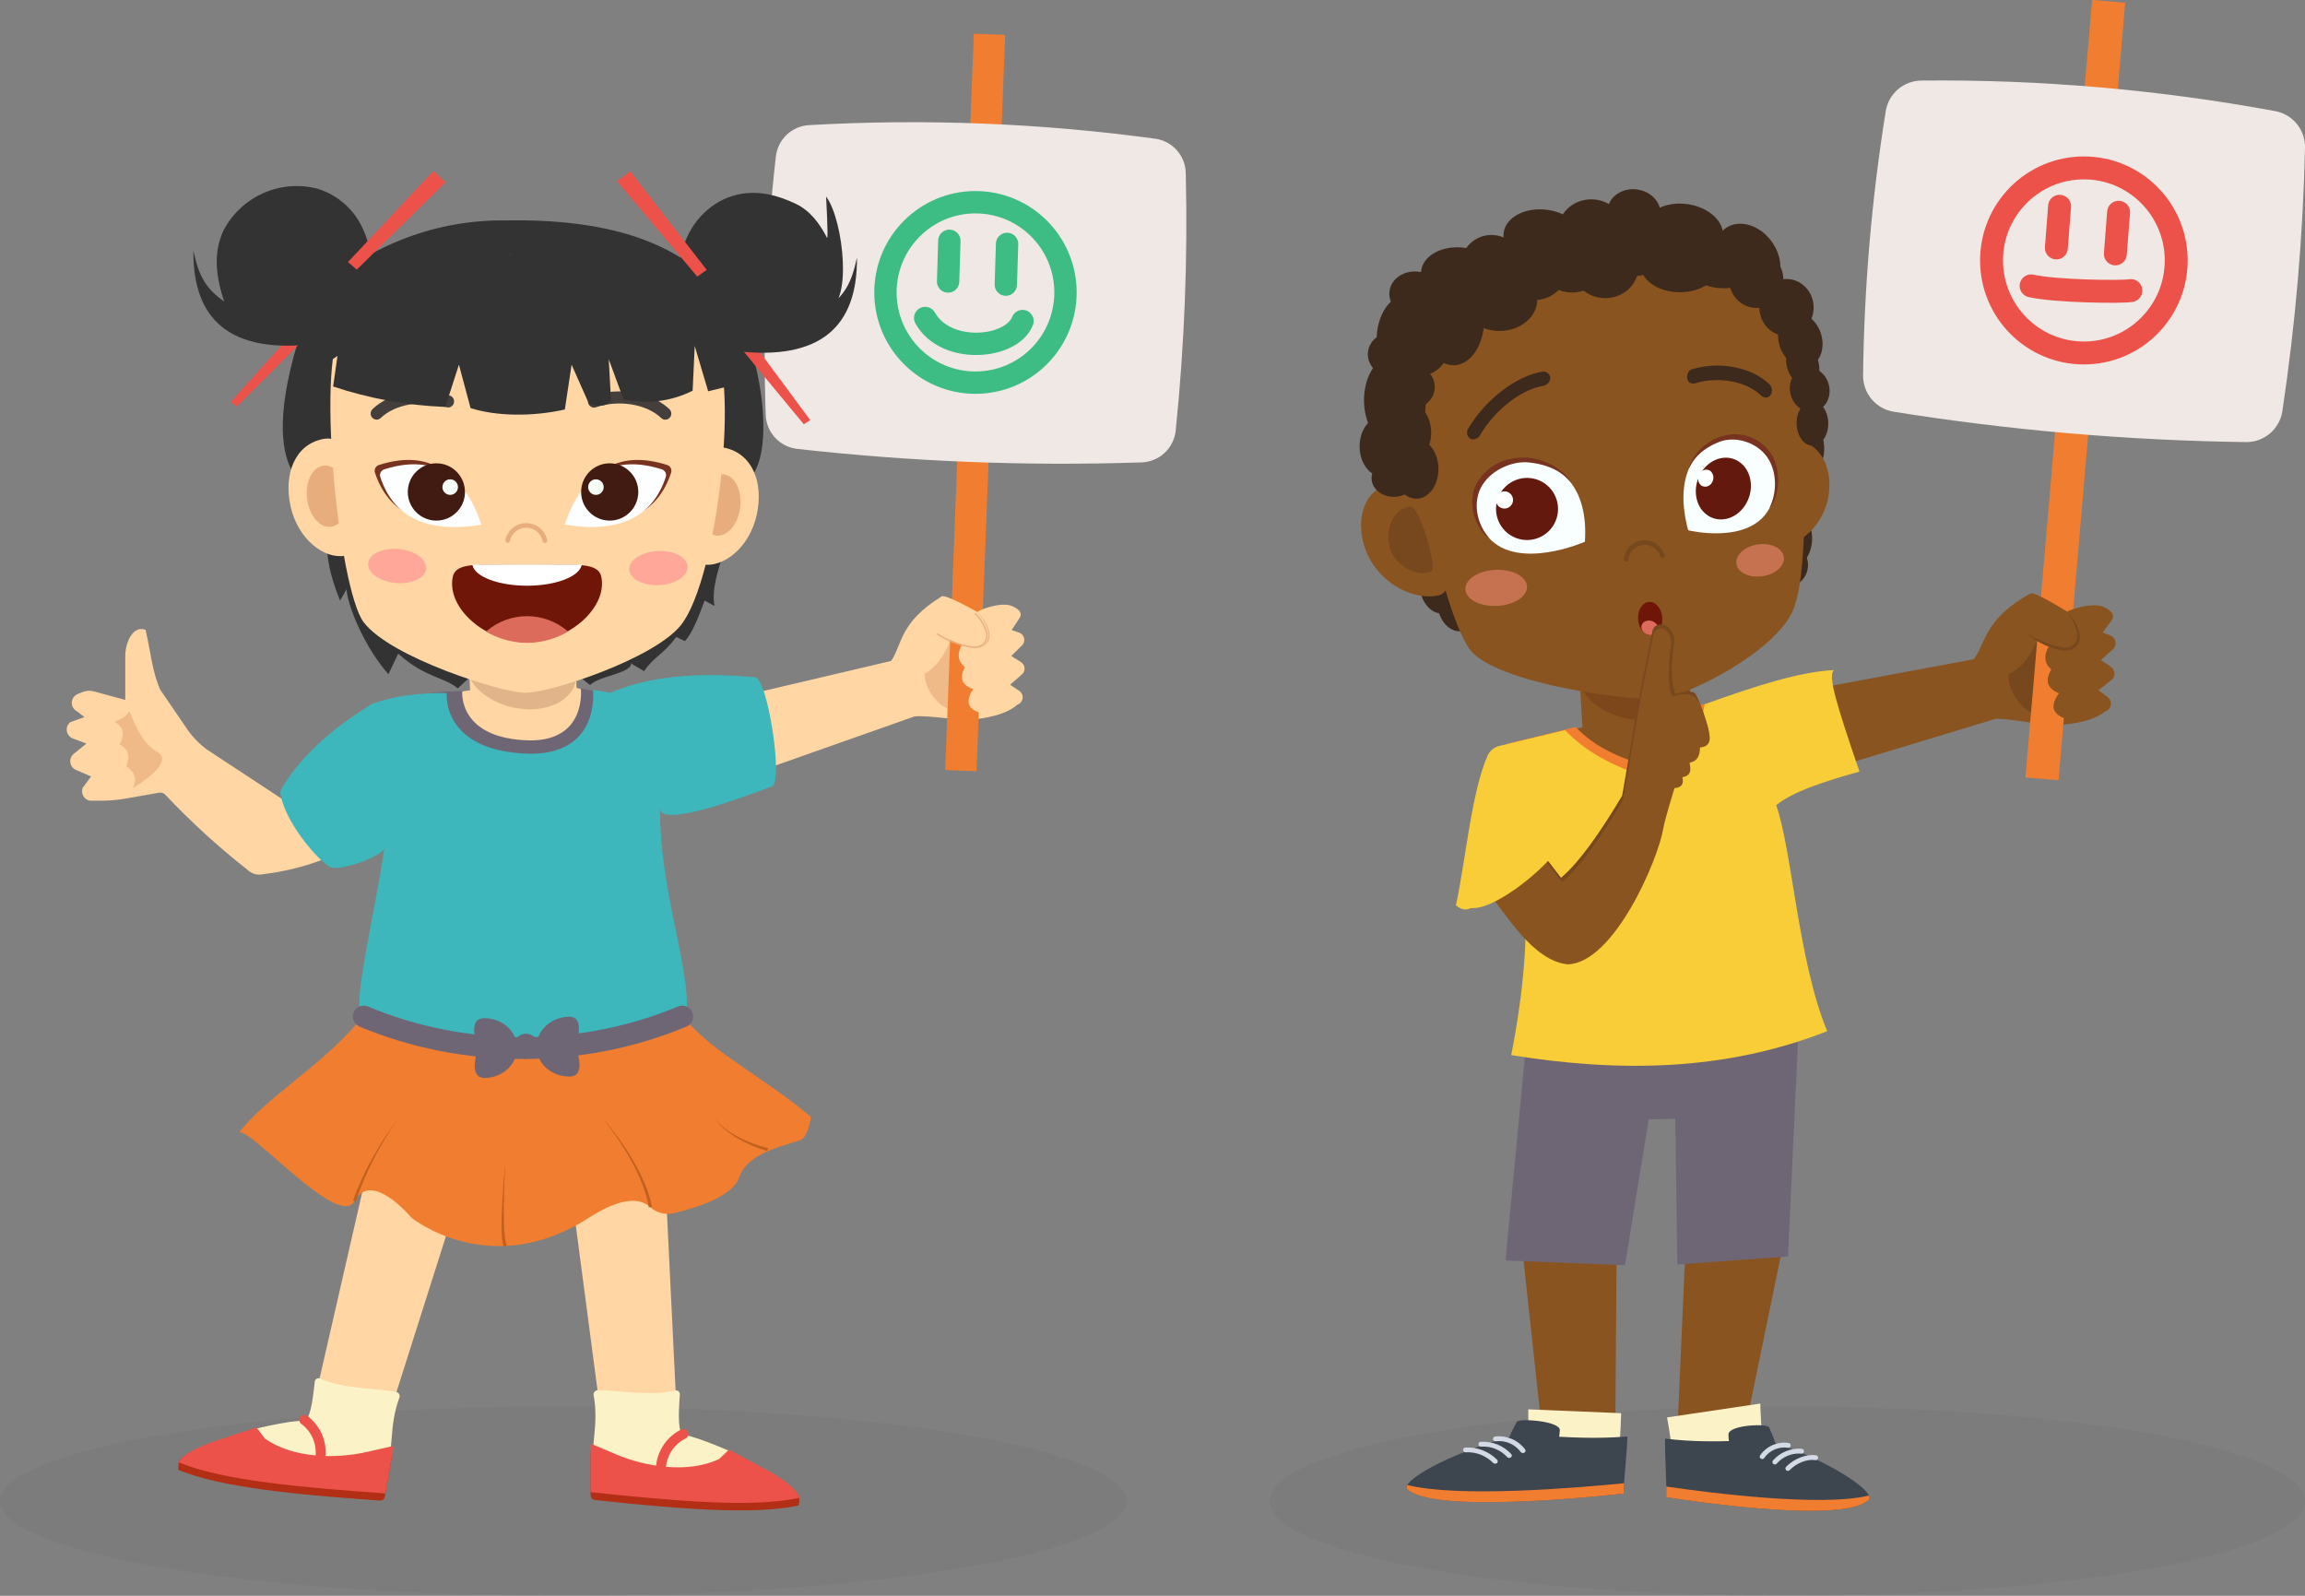
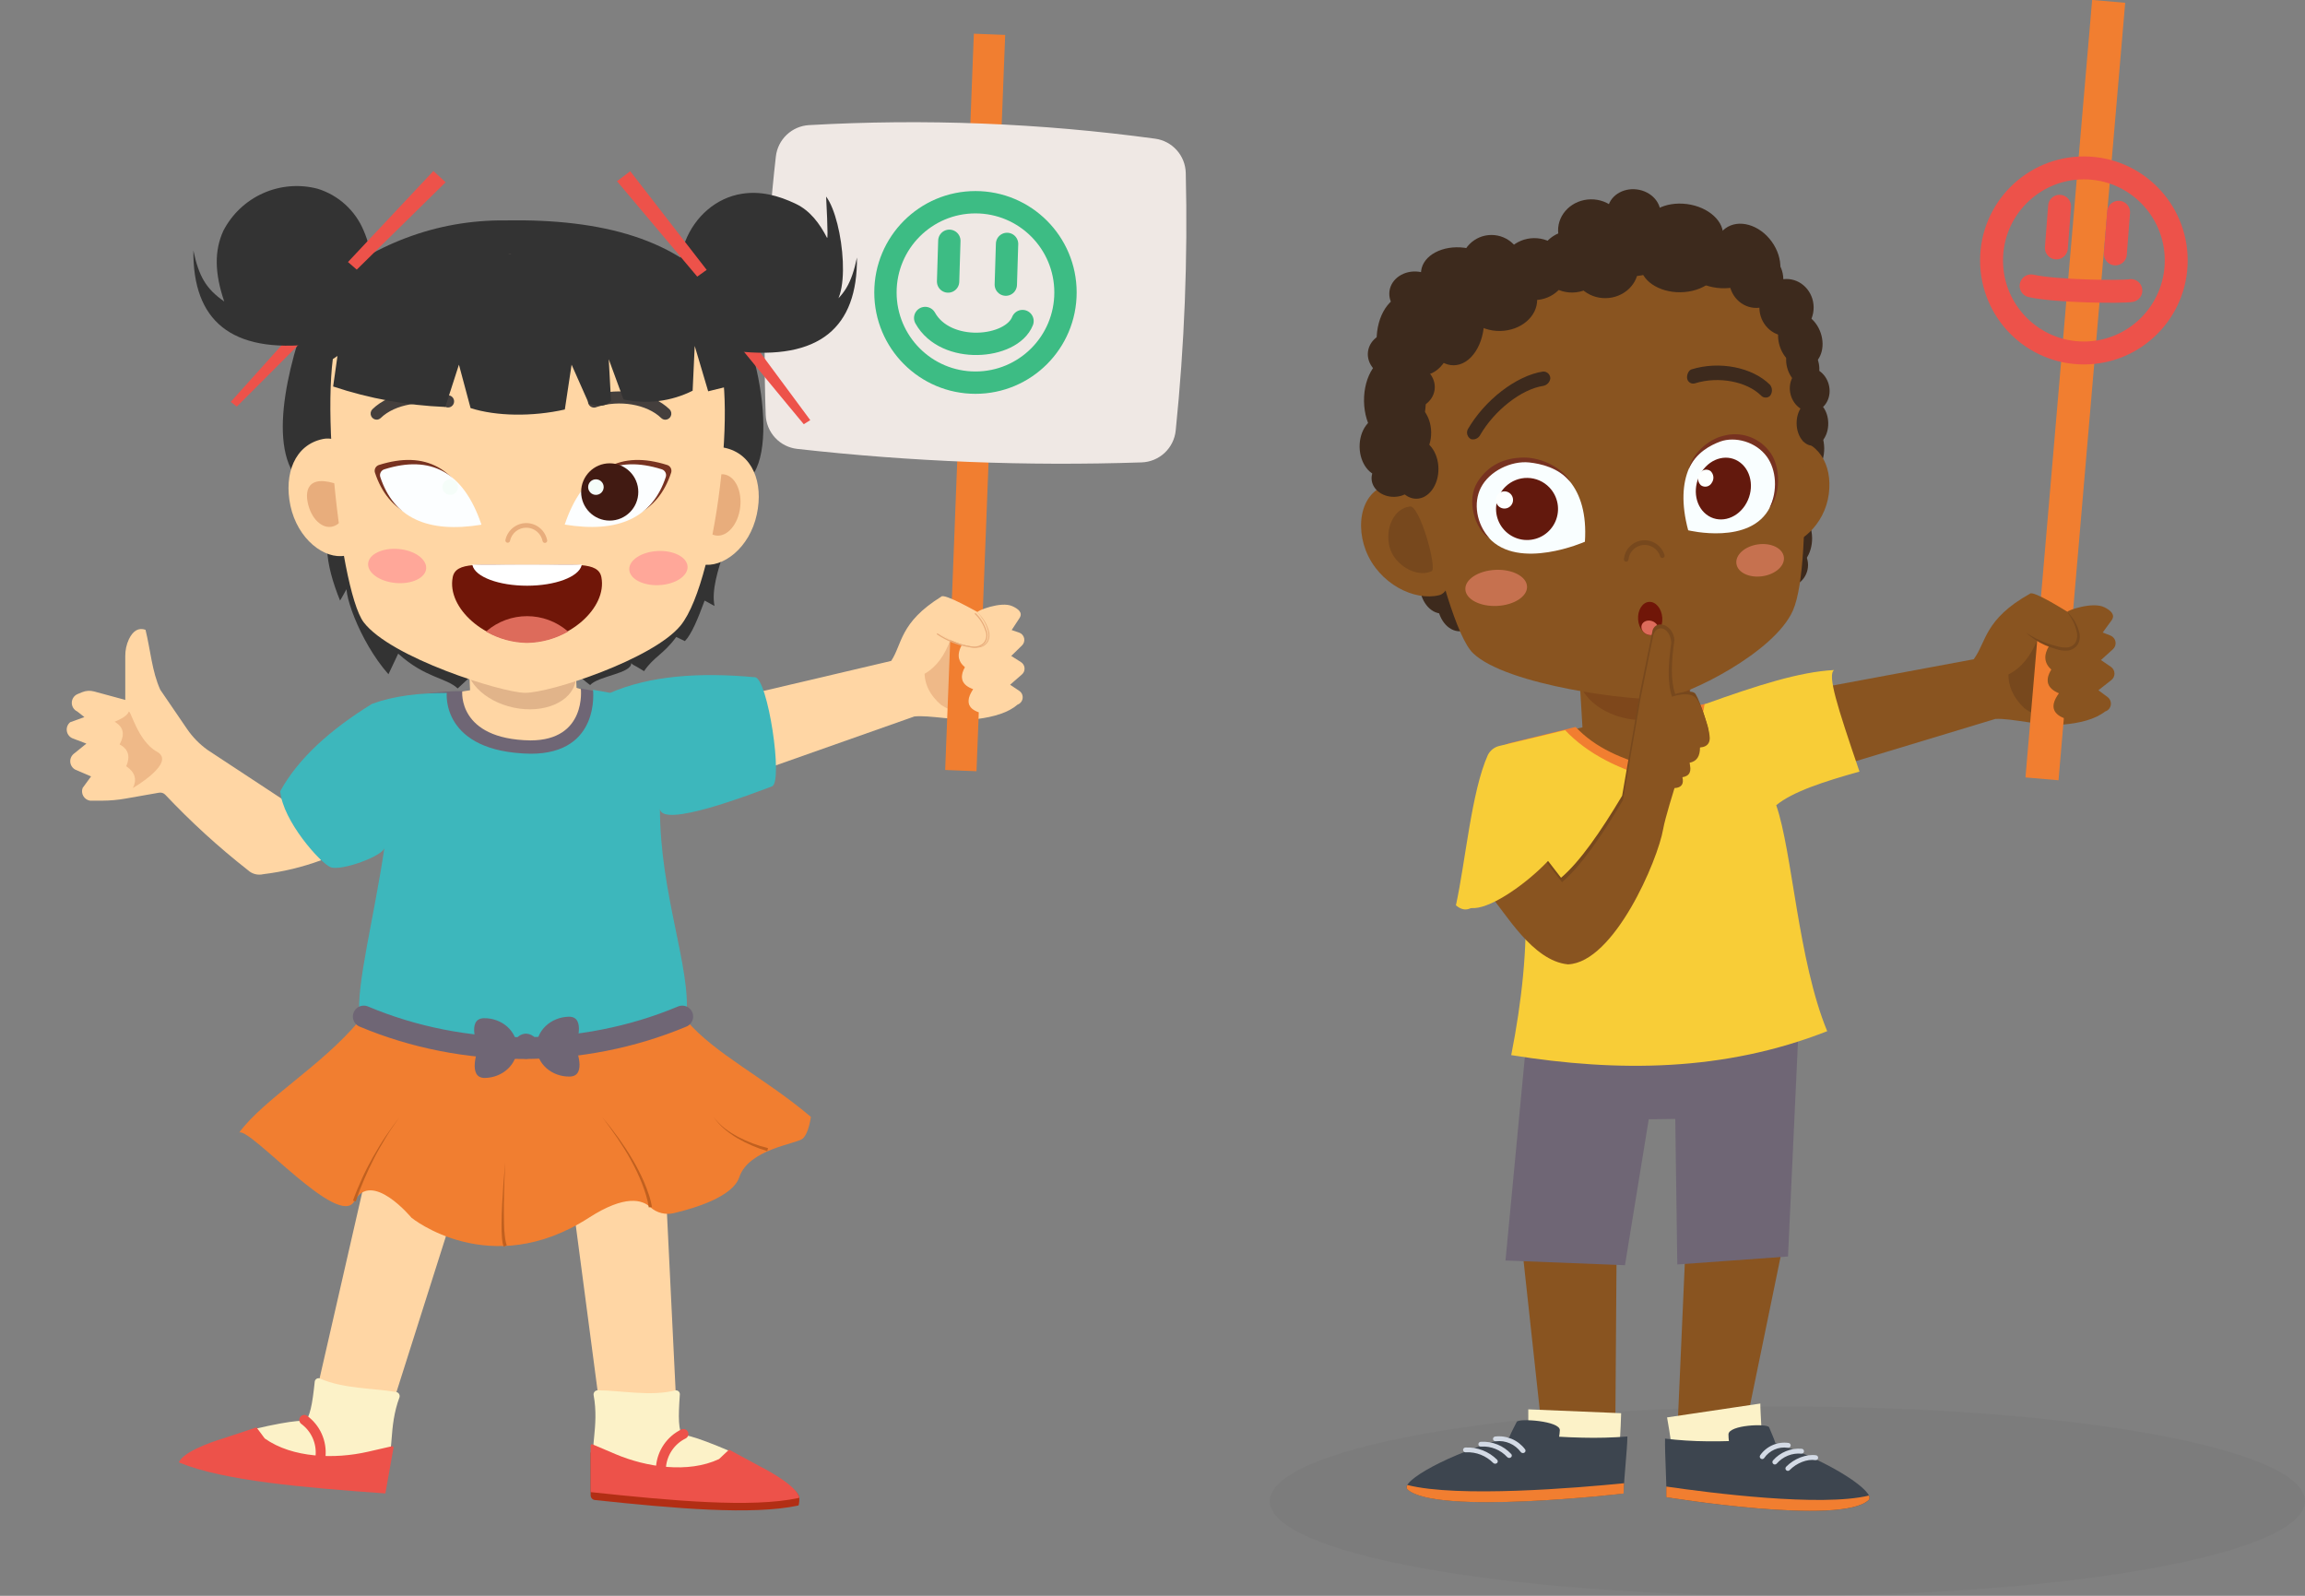
<svg xmlns="http://www.w3.org/2000/svg" width="585" height="405" viewBox="0 0 585 405" fill="none">
  <rect x="0" y="0" width="585" height="405" fill="#808080" stroke="none" />
  <g clip-path="url(#clip0)">
-     <path opacity="0.03" d="M142.926 404.992C221.862 404.992 285.853 394.242 285.853 380.981C285.853 367.72 221.862 356.97 142.926 356.97C63.99 356.97 0 367.72 0 380.981C0 394.242 63.99 404.992 142.926 404.992Z" fill="black" />
    <path opacity="0.03" d="M453.628 404.992C526.179 404.992 584.992 394.242 584.992 380.981C584.992 367.72 526.179 356.97 453.628 356.97C381.078 356.97 322.265 367.72 322.265 380.981C322.265 394.242 381.078 404.992 453.628 404.992Z" fill="black" />
    <path d="M144.906 301.708L151.867 354.513H171.543L168.867 299.662L144.906 301.708Z" fill="#FFD6A4" />
    <path d="M151.419 368.479C149.276 369.037 152.192 362.108 150.645 353.986C150.633 353.831 150.655 353.676 150.709 353.531C150.764 353.386 150.849 353.255 150.96 353.147C151.071 353.039 151.204 352.957 151.35 352.906C151.496 352.855 151.652 352.838 151.805 352.854C157.358 352.854 165.185 354.482 171.458 352.854C171.593 352.842 171.73 352.859 171.86 352.902C171.989 352.945 172.108 353.013 172.21 353.104C172.312 353.195 172.395 353.305 172.453 353.429C172.511 353.552 172.543 353.686 172.548 353.823C172.115 359.938 172.138 362.713 173.376 365.1C171.388 363.1 176.663 364.619 185.023 368.2L182.703 373.99H160.158L151.419 368.479Z" fill="#FCF2C8" />
    <path d="M149.902 368.758V379.531C149.913 379.829 150.032 380.113 150.237 380.329C150.442 380.545 150.72 380.677 151.016 380.702C171.434 382.872 190.963 384.577 202.587 382.097C202.85 382.097 202.982 379.896 202.773 379.733C201.489 376.423 192.935 374.083 192.935 374.083L185.031 369.804L182.486 372.192C174.659 375.873 164.025 374.261 156.19 370.928L150.39 368.464C150.339 368.437 150.282 368.424 150.225 368.425C150.168 368.427 150.112 368.444 150.063 368.473C150.014 368.503 149.974 368.545 149.945 368.595C149.917 368.644 149.902 368.701 149.902 368.758Z" fill="#B22E14" />
    <path d="M149.902 366.859V378.687C170.715 380.911 190.754 382.725 202.587 380.198C202.642 380.202 202.697 380.188 202.744 380.158C202.791 380.128 202.827 380.084 202.848 380.033C202.869 379.981 202.872 379.925 202.859 379.871C202.845 379.817 202.815 379.769 202.773 379.733C201.489 376.423 192.935 372.184 192.935 372.184L185.031 367.913L182.486 370.301C174.659 373.982 164.025 372.37 156.19 369.037L150.39 366.572C150.34 366.546 150.284 366.533 150.227 366.534C150.17 366.536 150.115 366.551 150.066 366.58C150.018 366.609 149.977 366.649 149.948 366.698C149.92 366.747 149.904 366.803 149.902 366.859Z" fill="#ED524A" />
    <path d="M167.761 372.238C167.917 370.482 168.522 368.795 169.517 367.341C170.513 365.887 171.866 364.715 173.445 363.938" stroke="#ED524A" stroke-width="2.53" stroke-linecap="round" stroke-linejoin="round" />
    <path d="M116.228 304.142L100.11 354.9L80.744 351.428L93.003 297.902L116.228 304.142Z" fill="#FFD6A4" />
    <path d="M98.099 368.719C100.118 369.65 98.478 362.325 101.401 354.59C101.44 354.44 101.446 354.284 101.418 354.132C101.39 353.979 101.328 353.835 101.238 353.709C101.148 353.584 101.031 353.479 100.897 353.404C100.762 353.328 100.612 353.283 100.458 353.273C94.99 352.296 87.001 352.497 81.123 349.816C80.99 349.779 80.852 349.77 80.716 349.79C80.58 349.81 80.45 349.858 80.334 349.931C80.217 350.003 80.117 350.1 80.04 350.213C79.963 350.327 79.91 350.456 79.885 350.591C79.243 356.691 78.725 359.419 77.093 361.55C79.413 359.93 73.938 360.496 65.082 362.542L66.335 368.65L88.555 372.626L98.099 368.719Z" fill="#FCF2C8" />
-     <path d="M99.546 369.262L97.659 379.88C97.595 380.172 97.427 380.431 97.186 380.607C96.945 380.783 96.648 380.863 96.352 380.834C75.879 379.377 56.351 377.61 45.345 373.083C45.082 373.083 45.345 370.843 45.577 370.758C47.418 367.728 56.258 366.937 56.258 366.937L64.765 364.116L66.854 366.921C73.915 371.921 84.642 372.207 92.972 370.308L99.159 368.906C99.209 368.897 99.26 368.9 99.309 368.915C99.357 368.929 99.402 368.955 99.439 368.989C99.477 369.023 99.506 369.066 99.524 369.113C99.543 369.161 99.55 369.211 99.546 369.262V369.262Z" fill="#B22E14" />
    <path d="M99.879 367.394L97.806 379.02C76.924 377.547 56.885 375.796 45.678 371.269C45.621 371.265 45.568 371.242 45.525 371.204C45.482 371.166 45.453 371.115 45.442 371.059C45.43 371.003 45.438 370.945 45.462 370.894C45.486 370.842 45.527 370.8 45.577 370.773C47.418 367.743 56.591 365.077 56.591 365.077L65.098 362.263L67.186 365.069C74.248 370.068 84.975 370.355 93.312 368.456L99.453 367.053C99.504 367.038 99.559 367.036 99.611 367.046C99.663 367.056 99.713 367.079 99.754 367.113C99.796 367.146 99.829 367.189 99.851 367.238C99.873 367.287 99.882 367.341 99.879 367.394V367.394Z" fill="#ED524A" />
    <path d="M81.356 369.549C81.513 367.791 81.216 366.023 80.493 364.414C79.769 362.805 78.644 361.41 77.226 360.364" stroke="#ED524A" stroke-width="2.53" stroke-linecap="round" stroke-linejoin="round" />
    <path d="M91.263 258.971C81.525 270.635 66.985 278.898 60.721 287.415C63.698 286.276 86.027 312.062 89.948 304.831C94.302 296.794 104.434 309.055 104.434 309.055C104.434 309.055 124.326 325.238 149.454 309.055C158.665 303.118 163.051 304.498 165.038 306.366C165.852 307.098 166.833 307.617 167.895 307.878C168.956 308.139 170.066 308.133 171.125 307.861C176.817 306.513 186.013 303.614 187.63 298.762C189.996 291.639 202.108 290.322 203.693 288.997C205.279 287.671 205.797 283.455 205.797 283.455C194.149 273.573 181.442 267.496 174.203 258.971H91.263Z" fill="#F17E30" />
    <path d="M89.584 304.699C90.272 302.754 91.069 300.894 91.904 299.041C92.74 297.189 93.683 295.383 94.681 293.616C95.678 291.849 96.723 290.105 97.859 288.415C98.996 286.726 100.18 285.09 101.433 283.494C100.242 285.129 99.074 286.788 98.022 288.524C96.97 290.26 95.949 292.004 95.021 293.802C94.093 295.6 93.227 297.429 92.43 299.289C91.633 301.15 90.883 303.033 90.296 304.94L89.584 304.699Z" fill="#C1601F" />
    <path d="M164.652 306.412C164.506 305.361 164.274 304.324 163.956 303.312C163.654 302.281 163.283 301.258 162.896 300.251C162.084 298.233 161.147 296.268 160.089 294.368C159.052 292.446 157.869 290.617 156.662 288.803C156.051 287.904 155.409 287.02 154.775 286.129L152.826 283.509L154.891 286.044C155.549 286.92 156.221 287.78 156.863 288.663C158.124 290.446 159.369 292.252 160.46 294.151C161.586 296.035 162.591 297.99 163.468 300.003C163.894 301.018 164.304 302.041 164.644 303.103C165.008 304.16 165.282 305.247 165.464 306.35L164.652 306.412Z" fill="#C1601F" />
    <path d="M194.722 292.136C193.404 291.753 192.112 291.284 190.855 290.733C189.591 290.195 188.362 289.579 187.174 288.888C185.993 288.19 184.87 287.397 183.817 286.517C182.782 285.621 181.865 284.598 181.087 283.471C181.914 284.552 182.873 285.526 183.941 286.369C185.02 287.187 186.163 287.915 187.359 288.547C188.561 289.169 189.798 289.72 191.064 290.198C192.328 290.671 193.619 291.067 194.931 291.384L194.722 292.136Z" fill="#C1601F" />
    <path d="M127.845 316.411L127.613 315.69C127.551 315.45 127.536 315.225 127.497 315C127.427 314.548 127.383 314.093 127.365 313.636C127.304 312.737 127.288 311.838 127.288 310.946C127.288 309.156 127.358 307.373 127.45 305.598C127.628 302.033 127.899 298.483 128.224 294.941C128.038 298.499 127.915 302.056 127.876 305.606C127.876 307.381 127.876 309.164 127.938 310.931C127.938 311.814 128.031 312.698 128.116 313.574C128.154 314.006 128.216 314.435 128.301 314.86C128.34 315.062 128.371 315.287 128.425 315.473L128.618 316.023L127.845 316.411Z" fill="#C1601F" />
    <path d="M71.85 202.949L52.67 190.324C50.642 188.868 48.883 187.069 47.472 185.007L40.682 175.063C38.578 170.459 38.215 165.072 36.931 159.833C35.129 159.213 33.752 160.096 32.716 162.228C32.091 163.574 31.776 165.044 31.795 166.529V177.636L23.86 175.481C22.861 175.211 21.8 175.279 20.844 175.675L19.715 176.14C19.281 176.318 18.909 176.619 18.644 177.006C18.378 177.393 18.231 177.848 18.22 178.317C18.208 178.787 18.333 179.249 18.579 179.648C18.826 180.047 19.182 180.366 19.606 180.566L21.416 181.992L17.797 183.302C17.474 183.572 17.227 183.923 17.081 184.318C16.934 184.714 16.894 185.141 16.964 185.557C17.033 185.973 17.21 186.364 17.477 186.69C17.744 187.016 18.091 187.267 18.485 187.417L21.927 188.719L18.725 191.308C18.41 191.562 18.164 191.891 18.009 192.265C17.854 192.64 17.796 193.047 17.839 193.449C17.882 193.852 18.025 194.238 18.256 194.57C18.486 194.903 18.796 195.172 19.158 195.354L23.11 197.051L20.968 199.981C20.844 200.315 20.796 200.673 20.827 201.028C20.858 201.383 20.966 201.727 21.145 202.035C21.324 202.343 21.569 202.608 21.861 202.81C22.154 203.012 22.488 203.147 22.839 203.205H25.971C27.942 203.197 29.909 203.02 31.849 202.678L40.357 201.182C40.648 201.129 40.948 201.15 41.23 201.243C41.511 201.337 41.764 201.5 41.966 201.717C48.472 208.615 55.486 215.014 62.948 220.861C63.462 221.333 64.083 221.671 64.757 221.845C65.431 222.019 66.138 222.025 66.815 221.861C71.834 221.257 76.766 220.068 81.51 218.319L71.85 202.949Z" fill="#FFD6A4" />
    <path opacity="0.7" d="M29.08 183.178C29.575 182.984 32.236 181.891 32.63 180.705C33.025 179.52 34.803 188.022 39.838 190.781C44.873 193.54 33.721 199.997 33.721 199.997C34.78 197.92 34.362 196.052 32.042 194.463C33.133 191.936 32.56 190.099 30.364 188.921C31.555 186.673 31.655 184.651 29.08 183.178Z" fill="#E8AD7C" />
    <path d="M255.11 8.861L247.157 8.55L241.37 157.482L249.322 157.792L255.11 8.861Z" fill="#F17E30" />
    <path d="M191.883 175.799L226.176 167.739C229.045 163.437 228.256 158.043 238.891 151.424C239.61 150.455 248.303 155.493 248.125 155.338C247.8 155.074 254.011 152.524 256.903 153.834C258.412 154.508 259.657 155.469 258.752 156.857L256.756 159.903L258.644 160.546C258.961 160.654 259.245 160.842 259.469 161.091C259.693 161.341 259.85 161.644 259.923 161.971C259.997 162.299 259.986 162.64 259.89 162.962C259.795 163.283 259.619 163.575 259.378 163.809L256.648 166.475L259.1 168.025C259.362 168.186 259.582 168.406 259.743 168.668C259.904 168.93 260.001 169.227 260.026 169.534C260.051 169.841 260.003 170.149 259.887 170.434C259.77 170.718 259.588 170.971 259.355 171.172L256.362 173.784L258.682 175.334C258.984 175.537 259.224 175.819 259.376 176.15C259.527 176.481 259.584 176.848 259.54 177.209C259.496 177.571 259.352 177.913 259.126 178.197C258.899 178.482 258.599 178.698 258.257 178.822C255.937 180.837 252.333 181.922 248.094 182.465C243.075 183.085 235.913 181.419 232.054 181.837L194.025 195.261L191.883 175.799Z" fill="#FFD6A4" />
    <path opacity="0.7" d="M241.165 162.483C239.789 166.219 237.762 169.219 234.646 171.009C234.769 173.761 235.976 176.434 238.861 178.915C241.753 180.821 244.994 181.24 248.412 180.837C245.597 179.853 244.978 177.946 246.966 174.954C244.104 173.916 243.385 172.063 244.878 169.374C243.068 167.886 242.836 165.979 244.104 163.685L241.165 162.483Z" fill="#E8AD7C" />
    <path d="M241.165 162.483L239.881 195.416L247.832 195.733L248.412 180.79C245.596 179.806 244.978 177.899 246.965 174.908C244.104 173.869 243.384 172.017 244.877 169.327C243.067 167.839 242.835 165.932 244.104 163.638L241.165 162.483Z" fill="#F17E30" />
    <path d="M237.816 160.841C240.349 162.574 243.243 163.706 246.277 164.15C246.867 164.301 247.484 164.306 248.076 164.164C248.667 164.022 249.215 163.738 249.673 163.336C250.075 162.893 250.34 162.342 250.436 161.75C250.532 161.159 250.455 160.552 250.214 160.003C249.68 158.346 248.729 156.854 247.453 155.671" stroke="#E8AD7C" stroke-width="0.31" stroke-miterlimit="10" />
    <path d="M238.396 160.755C239.886 161.812 241.519 162.65 243.245 163.243C244.108 163.536 244.989 163.772 245.883 163.949C246.752 164.197 247.663 164.263 248.559 164.142C248.997 164.063 249.41 163.881 249.765 163.612C250.119 163.343 250.406 162.993 250.601 162.592C250.959 161.77 250.995 160.843 250.701 159.996C250.452 159.126 250.101 158.288 249.657 157.5C249.171 156.728 248.623 155.997 248.017 155.314V155.314C248.674 155.957 249.263 156.666 249.773 157.43C250.255 158.22 250.64 159.066 250.918 159.949C251.228 160.851 251.187 161.836 250.802 162.709C250.584 163.132 250.269 163.498 249.883 163.777C249.498 164.056 249.052 164.239 248.582 164.313C247.661 164.43 246.726 164.353 245.836 164.088C244.939 163.888 244.055 163.629 243.191 163.313C241.468 162.688 239.843 161.819 238.365 160.732L238.396 160.755Z" fill="#E8AD7C" />
    <path d="M289.719 117.352C260.543 118.331 231.334 117.186 202.324 113.926C200.18 113.687 198.193 112.684 196.726 111.099C195.259 109.513 194.41 107.452 194.334 105.292C193.575 83.399 194.436 61.48 196.91 39.714C197.152 37.608 198.128 35.655 199.666 34.199C201.204 32.743 203.205 31.877 205.317 31.754C234.641 30.083 264.057 31.235 293.161 35.196C295.277 35.48 297.222 36.511 298.648 38.104C300.074 39.696 300.887 41.745 300.941 43.884C301.472 65.711 300.619 87.549 298.389 109.268C298.167 111.44 297.165 113.456 295.571 114.943C293.976 116.43 291.896 117.286 289.719 117.352V117.352Z" fill="#EFE8E4" />
    <path d="M240.94 61.113L240.623 71.445" stroke="#3DBC84" stroke-width="5.67" stroke-linecap="round" stroke-linejoin="round" />
    <path d="M255.589 61.904L255.271 72.235" stroke="#3DBC84" stroke-width="5.67" stroke-linecap="round" stroke-linejoin="round" />
    <path d="M234.808 80.707C240.028 90.07 256.711 88.574 259.51 81.482" stroke="#3DBC84" stroke-width="5.67" stroke-linecap="round" stroke-linejoin="round" />
    <path d="M247.569 97.115C260.187 97.115 270.416 86.864 270.416 74.219C270.416 61.575 260.187 51.324 247.569 51.324C234.951 51.324 224.723 61.575 224.723 74.219C224.723 86.864 234.951 97.115 247.569 97.115Z" stroke="#3DBC84" stroke-width="5.67" stroke-linecap="round" stroke-linejoin="round" />
    <path d="M150.126 179.752C150.165 178.776 150.807 177.109 150.567 176.187C140.969 171.312 126.739 173.986 114.511 175.954C114.192 176.724 113.933 177.517 113.738 178.326C113.444 185.883 121.24 192.952 131.294 193.347C141.348 193.742 149.833 187.309 150.126 179.752Z" fill="#FFD6A4" />
    <path d="M145.571 157.856L146.576 180.07C146.778 184.844 140.861 188.967 133.429 189.285C125.996 189.603 119.778 185.999 119.577 181.225L118.571 159.089L145.571 157.856Z" fill="#FFD6A4" />
    <path opacity="0.16" d="M146.097 172.87C146.205 172.189 146.205 171.496 146.097 170.816C137.094 168.761 127.978 167.242 118.796 166.266C118.656 166.54 118.54 166.825 118.448 167.119C117.404 172.412 122.74 177.969 130.366 179.589C137.992 181.209 145.092 178.171 146.097 172.87Z" fill="#420000" />
    <path d="M93.389 211.258C95.524 212.134 104.503 208.863 104.488 207.166C102.353 221.605 98.594 237.548 99.36 243.671C110.228 248.506 122.058 250.779 133.939 250.313C153.275 249.407 166.593 243.671 166.593 243.671C167.59 233.812 161.179 216.792 161.179 199.19C161.318 203.492 180.375 196.09 184.226 194.649C186.609 193.765 183.353 172.28 180.707 172.172C169.284 171.11 161.852 180.573 150.931 175.381L147.412 174.737C147.412 174.737 149.013 187.913 134.604 187.913C116.043 187.595 117.319 175.404 117.319 175.404C111.704 175.404 106.452 175.993 101.951 177.644C93.397 182.93 86.792 188.82 83.057 195.617C83.544 201.702 91.255 210.375 93.389 211.258Z" fill="#6F6675" />
    <path d="M83.892 220.086C86.529 221.171 97.605 217.141 97.581 215.04C94.952 232.867 90.319 250.329 91.263 257.878C104.669 263.841 119.26 266.646 133.916 266.078C157.745 264.954 174.203 257.878 174.203 257.878C175.433 245.717 167.49 226.914 167.49 205.174C167.668 210.483 191.172 201.345 195.921 199.578C198.86 198.493 194.838 171.978 191.582 171.877C177.49 170.575 164.961 171.482 154.852 175.838L150.506 175.063C150.506 175.063 152.478 191.293 134.705 191.293C111.835 190.897 113.382 175.861 113.382 175.861C106.46 175.861 99.987 176.59 94.426 178.628C83.877 185.146 75.733 192.416 71.123 200.795C71.749 208.305 81.263 219.001 83.892 220.086Z" fill="#3DB7BC" />
    <path d="M121.387 266.024C121.387 266.024 118.472 273.65 123.058 273.573C127.644 273.495 131.31 270.046 131.241 265.861C131.171 261.676 127.373 258.343 122.81 258.413C118.247 258.482 121.387 266.024 121.387 266.024Z" fill="#6F6675" />
    <path d="M146.02 265.621C146.02 265.621 149.183 273.147 144.597 273.225C140.011 273.302 136.237 269.969 136.167 265.784C136.097 261.599 139.763 258.142 144.35 258.033C148.936 257.925 146.02 265.621 146.02 265.621Z" fill="#6F6675" />
    <path d="M136.746 265.877C136.678 266.487 136.435 267.064 136.048 267.54C135.661 268.015 135.145 268.369 134.562 268.558C133.979 268.747 133.354 268.764 132.762 268.606C132.17 268.449 131.636 268.124 131.224 267.67C130.811 267.216 130.538 266.652 130.437 266.047C130.336 265.442 130.411 264.82 130.654 264.256C130.896 263.692 131.296 263.211 131.804 262.869C132.313 262.526 132.909 262.338 133.521 262.327C134.418 262.371 135.261 262.77 135.865 263.435C136.47 264.1 136.786 264.978 136.746 265.877V265.877Z" fill="#6F6675" />
    <path d="M92.322 257.987C117.752 268.706 147.745 268.636 173.151 257.987" stroke="#6F6675" stroke-width="5.53" stroke-linecap="round" stroke-linejoin="round" />
    <path d="M75.748 121.832C67.433 112.531 73.737 89.566 80.21 73.948C94.743 61.896 110.721 55.789 128.231 55.936C152.725 55.51 172.501 60.633 183.963 75.529C192.912 84.388 199.083 121.258 187.057 123.134L75.748 121.832Z" fill="#333333" />
    <path d="M83.033 139.41C83.157 143.285 84.41 147.727 86.305 152.423C86.305 152.423 89.6 146.998 88.347 147.773C86.452 148.967 91.115 162.701 98.587 171.118L101.061 165.886C107.898 172.087 113.212 171.955 116.158 174.722L121.363 169.909L147.072 168.529L146.043 169.986C145.664 170.025 147.064 171.901 149.779 173.862C151.851 171.536 160.359 170.916 160.189 168.297C161.024 169.072 160.189 168.297 163.46 170.335C165.92 166.692 168.317 166.15 171.635 161.654L173.824 162.708C175.494 161.019 177.165 156.965 178.828 152.423L181.341 153.788C180.568 149.912 182.115 144.774 183.963 139.41H83.033Z" fill="#333333" />
    <path d="M192.077 130.536C190.259 139.108 183.376 144.262 178.156 143.216C172.935 142.17 171.968 135.039 172.835 126.746C173.701 118.453 178.658 112.562 183.848 113.632C190.971 115.089 193.817 122.483 192.077 130.536Z" fill="#FFD6A4" />
    <path d="M187.567 130.311C186.492 134.442 183.46 136.829 180.784 135.643C178.108 134.457 176.817 130.132 177.884 125.994C178.951 121.855 181.991 119.475 184.667 120.661C187.343 121.847 188.635 126.164 187.567 130.311Z" fill="#E8AD7C" />
    <path d="M73.706 128.334C75.531 136.899 82.414 142.061 87.627 141.014C92.84 139.968 93.814 132.83 92.948 124.544C92.082 116.259 87.124 110.353 81.935 111.423C74.82 112.887 71.996 120.274 73.706 128.334Z" fill="#FFD6A4" />
-     <path d="M78.223 128.094C79.29 132.233 82.33 134.62 85.006 133.427C87.682 132.233 88.973 127.916 87.898 123.785C86.823 119.654 83.799 117.267 81.123 118.453C78.447 119.638 77.156 123.963 78.223 128.094Z" fill="#E8AD7C" />
+     <path d="M78.223 128.094C79.29 132.233 82.33 134.62 85.006 133.427C87.682 132.233 88.973 127.916 87.898 123.785C78.447 119.638 77.156 123.963 78.223 128.094Z" fill="#E8AD7C" />
    <path d="M87.457 82.342C79.723 88.969 85.848 149.47 92.314 157.942C99.174 166.932 127.287 175.768 133.212 175.83C139.561 175.9 165.695 167.304 172.71 158.779C182.424 146.905 187.946 93.061 180.521 87.225C163.328 73.731 156.259 64.686 133.212 64.431C111.657 64.221 95.175 75.715 87.457 82.342Z" fill="#FFD6A4" />
    <path d="M93.428 142.991C93.219 145.37 96.351 147.595 100.427 147.959C104.503 148.323 107.983 146.68 108.161 144.301C108.339 141.921 105.238 139.689 101.201 139.333C97.163 138.976 93.644 140.604 93.428 142.991Z" fill="#FFA799" />
    <path d="M159.701 144.556C159.825 146.944 163.243 148.711 167.327 148.501C171.411 148.292 174.628 146.176 174.504 143.789C174.381 141.402 170.97 139.635 166.886 139.844C162.803 140.053 159.585 142.169 159.701 144.556Z" fill="#FFA799" />
    <path d="M152.633 146.494C151.86 142.41 145.579 143.464 135.34 143.394H132.184C121.952 143.464 115.679 142.41 114.898 146.494C113.351 154.369 123.274 162.964 133.677 162.995H133.855C144.249 162.964 154.141 154.338 152.633 146.494Z" fill="#701608" />
    <path d="M133.854 163.166H133.677C130.123 163.1 126.641 162.149 123.545 160.399L123.352 160.29L123.522 160.143C126.385 157.711 130.016 156.376 133.769 156.376C137.523 156.376 141.154 157.711 144.017 160.143L144.18 160.29L143.986 160.399C140.889 162.147 137.408 163.097 133.854 163.166Z" fill="#DD6B5B" />
    <path d="M133.769 148.649C126.607 148.649 120.621 146.424 119.91 143.471L119.863 143.293H147.667L147.621 143.471C146.871 146.424 140.915 148.649 133.769 148.649Z" fill="white" />
    <path d="M128.85 137.744C128.99 137.744 129.125 137.696 129.233 137.606C129.34 137.517 129.413 137.393 129.438 137.255C129.644 136.305 130.17 135.455 130.929 134.848C131.687 134.241 132.63 133.914 133.6 133.922C134.571 133.93 135.509 134.273 136.256 134.893C137.004 135.513 137.516 136.371 137.706 137.325C137.739 137.471 137.825 137.599 137.948 137.684C138.071 137.769 138.221 137.805 138.368 137.785C138.516 137.764 138.651 137.689 138.746 137.574C138.841 137.458 138.889 137.312 138.882 137.162C138.647 135.933 137.995 134.823 137.037 134.02C136.078 133.217 134.872 132.771 133.623 132.757C132.374 132.743 131.159 133.163 130.184 133.945C129.208 134.726 128.532 135.822 128.27 137.046C128.245 137.201 128.281 137.359 128.371 137.488C128.46 137.617 128.596 137.706 128.75 137.736L128.85 137.744Z" fill="#E8AD7C" />
    <path d="M95.632 106.509C96.009 106.492 96.366 106.337 96.638 106.075C100.226 102.587 107.264 101.37 113.011 103.253C113.21 103.353 113.428 103.409 113.65 103.417C113.872 103.424 114.094 103.384 114.299 103.298C114.504 103.212 114.689 103.083 114.84 102.92C114.991 102.756 115.105 102.561 115.174 102.349C115.243 102.138 115.266 101.913 115.24 101.692C115.215 101.47 115.143 101.257 115.028 101.066C114.913 100.875 114.758 100.711 114.574 100.586C114.39 100.461 114.181 100.376 113.962 100.339C107.102 98.091 98.911 99.564 94.503 103.873C94.288 104.093 94.143 104.371 94.087 104.674C94.031 104.976 94.065 105.288 94.186 105.57C94.307 105.853 94.509 106.093 94.767 106.26C95.024 106.427 95.325 106.514 95.632 106.509V106.509Z" fill="#443F3D" />
    <path d="M168.812 106.524C169.119 106.529 169.42 106.443 169.677 106.275C169.935 106.108 170.137 105.868 170.258 105.586C170.379 105.303 170.414 104.991 170.357 104.689C170.301 104.387 170.156 104.108 169.941 103.889C165.517 99.603 157.335 98.13 150.474 100.378C150.259 100.42 150.055 100.508 149.876 100.635C149.697 100.762 149.547 100.926 149.436 101.115C149.325 101.305 149.256 101.516 149.232 101.735C149.209 101.954 149.232 102.175 149.301 102.384C149.37 102.593 149.482 102.785 149.63 102.947C149.778 103.109 149.959 103.237 150.161 103.324C150.363 103.411 150.58 103.453 150.8 103.449C151.019 103.445 151.235 103.394 151.433 103.3C157.18 101.401 164.218 102.602 167.807 106.09C168.078 106.353 168.435 106.507 168.812 106.524Z" fill="#443F3D" />
    <path d="M95.153 119.933C98.541 130.267 107.102 134.31 120.838 132.063C116.275 118.515 107.853 114.322 96.189 118.003C95.797 118.121 95.467 118.391 95.273 118.753C95.078 119.115 95.035 119.539 95.153 119.933Z" fill="#773220" />
    <path d="M122.192 133.163C117.628 119.615 109.214 115.422 97.543 119.111C97.15 119.23 96.82 119.499 96.626 119.861C96.432 120.223 96.389 120.648 96.507 121.041C99.894 131.375 108.456 135.416 122.192 133.163Z" fill="#FCFEFF" />
-     <path d="M110.753 132.125C114.759 132.125 118.007 128.87 118.007 124.855C118.007 120.839 114.759 117.584 110.753 117.584C106.746 117.584 103.498 120.839 103.498 124.855C103.498 128.87 106.746 132.125 110.753 132.125Z" fill="#411A12" />
    <path d="M114.256 125.598C115.346 125.598 116.229 124.713 116.229 123.622C116.229 122.53 115.346 121.646 114.256 121.646C113.167 121.646 112.284 122.53 112.284 123.622C112.284 124.713 113.167 125.598 114.256 125.598Z" fill="#F5FDF9" />
    <path d="M170.343 119.933C166.956 130.267 158.397 134.31 144.666 132.063C149.229 118.515 157.644 114.322 169.315 118.003C169.706 118.123 170.034 118.393 170.227 118.755C170.419 119.117 170.461 119.54 170.343 119.933Z" fill="#773220" />
    <path d="M143.313 133.163C147.869 119.615 156.291 115.422 167.962 119.111C168.346 119.231 168.669 119.497 168.861 119.852C169.053 120.206 169.1 120.622 168.991 121.01C165.603 131.344 157.044 135.385 143.313 133.132" fill="#FCFEFF" />
    <path d="M154.744 132.125C158.75 132.125 161.998 128.87 161.998 124.855C161.998 120.839 158.75 117.584 154.744 117.584C150.737 117.584 147.489 120.839 147.489 124.855C147.489 128.87 150.737 132.125 154.744 132.125Z" fill="#411A12" />
    <path d="M151.241 125.598C152.33 125.598 153.213 124.713 153.213 123.622C153.213 122.53 152.33 121.646 151.241 121.646C150.152 121.646 149.269 122.53 149.269 123.622C149.269 124.713 150.152 125.598 151.241 125.598Z" fill="#F5FDF9" />
    <path d="M85.648 90.341L84.549 98.091C93.747 101.151 103.328 102.899 113.011 103.284L116.476 92.55L119.43 103.571C125.973 105.664 135.138 105.78 143.352 103.928L145.069 92.55L149.47 102.471C152.215 103.339 154.009 103.013 155.077 101.765L154.497 91.162L158.24 101.362C164.169 102.661 170.362 101.884 175.789 99.161L176.315 87.799L179.733 99.308L187.939 97.278C177.513 73.135 151.426 60.168 129.384 64.423C108.2 60.726 90.814 69.344 76.893 89.225L75.748 96.975L85.648 90.341Z" fill="#333333" />
    <path d="M87.859 74.894C87.395 76.057 60.102 103.184 60.102 103.184L58.555 101.998L85.206 72.321L87.859 74.894Z" fill="#ED524A" />
    <path d="M179.006 76.886C179.377 78.095 203.995 107.663 203.995 107.663L205.642 106.625L181.906 74.561L179.006 76.886Z" fill="#ED524A" />
    <path d="M79.715 87.326C58.555 89.752 48.91 81.304 49.08 63.578C50.472 70.189 52.313 73.313 56.907 76.514C54.456 69.282 54.37 63.617 56.691 58.556C58.881 54.327 62.439 50.97 66.782 49.034C71.126 47.097 75.997 46.697 80.597 47.899C83.218 48.703 85.629 50.08 87.656 51.929C89.683 53.778 91.277 56.055 92.322 58.594C94.572 63.834 95.183 69.314 90.357 72.383L79.715 87.326Z" fill="#333333" />
    <path d="M186.856 89.117C208.017 91.543 217.661 83.094 217.491 65.361C216.099 71.98 214.258 75.104 209.664 78.305C216.439 78.243 214.196 55.913 209.664 49.883C209.664 49.883 210.275 61.083 209.896 60.354C208.048 56.766 205.642 53.487 202 51.743C197.452 49.565 192.989 48.449 188.326 49.17C181.721 50.193 176.369 54.991 173.925 61.23C171.968 66.206 171.667 71.267 176.245 74.166L186.856 89.117Z" fill="#333333" />
    <path d="M88.315 66.5L109.994 43.403L113.096 46.255L90.543 68.43L88.315 66.5Z" fill="#ED524A" />
    <path d="M179.354 68.492L159.949 43.45L156.593 45.992L176.957 70.205L179.354 68.492Z" fill="#ED524A" />
    <path d="M427.75 317.132L425.809 361.108L443.52 359.729L452.353 316.783L427.75 317.132Z" fill="#895420" />
    <path d="M410.279 318.682L409.977 360.326L390.982 359.667L386.427 317.713L410.279 318.682Z" fill="#895420" />
    <path d="M425.066 372.215C425.136 372.54 447.209 370.525 447.232 370.115C447.426 366.611 446.722 358.241 446.768 356.21L423.094 359.729C423.798 363.449 424.626 369.851 425.066 372.215Z" fill="#FCF2C8" />
    <path d="M450.589 366.255C450.241 365.077 449.537 363.596 448.988 362.232C448.586 361.225 438.647 361.612 438.678 364.061C438.683 364.621 438.719 365.18 438.787 365.735C437.085 365.798 435.244 365.813 433.295 365.79C429.715 365.765 426.139 365.538 422.584 365.108C422.499 368.983 422.986 375.672 422.924 379.973C422.924 379.973 467.449 387.282 474.286 380.686C476.212 378.818 464.905 371.006 450.589 366.255Z" fill="#3D454F" />
    <path d="M422.901 377.276C422.901 378.237 422.901 379.16 422.901 379.974C422.901 379.974 467.426 387.282 474.263 380.687C474.534 380.423 474.541 380.036 474.317 379.563C462.19 382.5 433.968 378.889 422.901 377.276Z" fill="#F17E30" />
    <path d="M453.729 367.433C453.809 367.448 453.891 367.448 453.971 367.432C454.05 367.416 454.126 367.385 454.193 367.339C454.261 367.294 454.319 367.236 454.364 367.168C454.409 367.1 454.44 367.024 454.456 366.944C454.472 366.864 454.472 366.782 454.456 366.702C454.44 366.623 454.408 366.547 454.363 366.479C454.318 366.411 454.26 366.353 454.192 366.308C454.124 366.263 454.049 366.232 453.969 366.216C452.595 366.012 451.192 366.194 449.916 366.741C448.639 367.289 447.539 368.18 446.737 369.316C446.689 369.382 446.655 369.457 446.636 369.537C446.617 369.616 446.614 369.698 446.627 369.779C446.64 369.86 446.669 369.937 446.711 370.007C446.754 370.076 446.81 370.136 446.877 370.184C446.98 370.259 447.105 370.3 447.232 370.3C447.332 370.301 447.43 370.279 447.518 370.234C447.607 370.19 447.684 370.125 447.743 370.045C448.398 369.093 449.306 368.345 450.364 367.883C451.422 367.421 452.587 367.265 453.729 367.433ZM457.171 368.929C457.252 368.938 457.334 368.931 457.412 368.908C457.491 368.885 457.564 368.846 457.626 368.794C457.689 368.742 457.741 368.677 457.778 368.605C457.816 368.532 457.838 368.452 457.844 368.371C457.859 368.206 457.809 368.043 457.705 367.915C457.601 367.787 457.45 367.706 457.287 367.688C455.924 367.573 454.553 367.78 453.285 368.293C452.017 368.806 450.887 369.61 449.986 370.641C449.931 370.702 449.889 370.773 449.862 370.849C449.835 370.926 449.824 371.008 449.828 371.089C449.832 371.17 449.852 371.25 449.888 371.323C449.923 371.397 449.972 371.463 450.032 371.517C450.143 371.622 450.29 371.68 450.442 371.68C450.531 371.679 450.618 371.66 450.7 371.624C450.781 371.588 450.854 371.536 450.914 371.471C451.68 370.579 452.647 369.883 453.735 369.44C454.823 368.998 456.001 368.823 457.171 368.929V368.929ZM460.922 369.339C458.47 368.967 455.346 370.169 453.319 372.246C453.261 372.303 453.215 372.371 453.183 372.446C453.152 372.521 453.135 372.602 453.135 372.684C453.135 372.765 453.152 372.846 453.183 372.921C453.215 372.996 453.261 373.065 453.319 373.122C453.432 373.235 453.585 373.299 453.745 373.3C453.828 373.304 453.912 373.289 453.99 373.257C454.067 373.225 454.137 373.176 454.193 373.114C455.956 371.308 458.656 370.231 460.728 370.572C460.809 370.584 460.892 370.58 460.971 370.56C461.05 370.54 461.124 370.504 461.19 370.455C461.255 370.406 461.31 370.345 461.352 370.274C461.394 370.204 461.421 370.126 461.432 370.045C461.455 369.884 461.414 369.72 461.319 369.589C461.224 369.457 461.081 369.368 460.922 369.339V369.339Z" fill="#D3DAE5" />
    <path d="M410.959 370.58C410.959 370.905 387.989 372.13 388.005 371.734C388.128 367.82 387.796 360.295 387.873 357.683L411.439 358.659C411.362 362.736 410.882 368.254 410.959 370.58Z" fill="#FCF2C8" />
    <path d="M383.07 364.736C383.488 363.604 384.3 362.178 384.942 360.86C385.413 359.891 396.009 360.612 395.878 362.992C395.852 363.54 395.793 364.086 395.7 364.627C397.51 364.743 399.482 364.821 401.562 364.867C405.388 364.967 409.216 364.869 413.032 364.573C412.962 368.347 412.173 374.85 412.057 379.043C412.057 379.043 364.214 384.624 357.184 377.958C355.196 376.09 367.594 368.874 383.07 364.736Z" fill="#3D454F" />
    <path d="M412.189 376.431C412.128 377.369 412.081 378.26 412.058 379.059C412.058 379.059 364.215 384.639 357.184 377.974C356.898 377.71 356.914 377.338 357.184 376.881C370.054 380.167 400.318 377.617 412.189 376.431Z" fill="#F17E30" />
    <path d="M385.963 368.51C386.025 368.593 386.106 368.66 386.199 368.707C386.291 368.754 386.393 368.779 386.496 368.781C386.629 368.781 386.76 368.746 386.875 368.681C386.947 368.641 387.01 368.587 387.059 368.522C387.108 368.456 387.142 368.381 387.16 368.301C387.178 368.221 387.178 368.138 387.161 368.057C387.144 367.977 387.11 367.902 387.061 367.836C386.189 366.676 385.029 365.765 383.696 365.194C382.364 364.623 380.905 364.411 379.466 364.581C379.384 364.589 379.304 364.614 379.232 364.654C379.159 364.694 379.096 364.748 379.045 364.813C378.993 364.878 378.956 364.953 378.934 365.033C378.912 365.113 378.906 365.196 378.917 365.278C378.956 365.446 379.058 365.592 379.202 365.686C379.346 365.78 379.521 365.814 379.69 365.782C380.883 365.646 382.09 365.827 383.19 366.306C384.291 366.785 385.247 367.545 385.963 368.51V368.51ZM382.529 369.804C382.591 369.872 382.667 369.926 382.75 369.963C382.834 370 382.924 370.02 383.016 370.022C383.175 370.024 383.331 369.972 383.457 369.874C383.523 369.828 383.579 369.767 383.62 369.697C383.661 369.627 383.686 369.548 383.694 369.467C383.702 369.387 383.693 369.305 383.667 369.228C383.64 369.151 383.598 369.081 383.542 369.022C382.571 367.969 381.38 367.144 380.053 366.608C378.726 366.072 377.298 365.838 375.87 365.921C375.782 365.914 375.694 365.926 375.612 365.956C375.529 365.986 375.454 366.033 375.391 366.095C375.329 366.156 375.28 366.231 375.249 366.313C375.218 366.395 375.204 366.483 375.21 366.571C375.216 366.659 375.24 366.744 375.281 366.822C375.323 366.899 375.381 366.967 375.451 367.02C375.521 367.073 375.601 367.11 375.687 367.129C375.772 367.148 375.861 367.149 375.947 367.131C377.173 367.057 378.401 367.259 379.54 367.722C380.678 368.184 381.699 368.896 382.529 369.804V369.804ZM371.33 368.045C371.341 368.133 371.371 368.218 371.418 368.293C371.464 368.369 371.525 368.434 371.598 368.484C371.671 368.535 371.754 368.569 371.841 368.586C371.927 368.602 372.017 368.6 372.103 368.58C373.373 368.525 374.64 368.737 375.823 369.203C377.006 369.669 378.078 370.378 378.971 371.285C379.099 371.411 379.271 371.483 379.451 371.486C379.618 371.49 379.782 371.435 379.915 371.331C379.977 371.28 380.029 371.216 380.066 371.144C380.102 371.072 380.124 370.993 380.128 370.911C380.132 370.83 380.12 370.749 380.091 370.674C380.062 370.598 380.018 370.529 379.961 370.471C378.915 369.425 377.663 368.609 376.285 368.075C374.906 367.541 373.432 367.301 371.956 367.371C371.868 367.368 371.781 367.384 371.699 367.418C371.618 367.452 371.545 367.503 371.485 367.568C371.425 367.632 371.379 367.709 371.351 367.793C371.323 367.876 371.313 367.965 371.322 368.053L371.33 368.045Z" fill="#D3DAE5" />
    <path d="M387.053 267.737L382.088 319.906L412.413 321.1L418.446 284.067L425.175 283.974L425.693 320.914L453.791 318.891L456.366 263.311L387.053 267.737Z" fill="#6F6675" />
    <path d="M433.334 189.037C433.334 188.038 433.984 181.868 433.729 180.923C423.813 176.063 409.258 183.457 396.744 185.658C396.424 186.451 396.165 187.267 395.971 188.1C395.777 195.85 403.875 202.988 414.192 203.244C424.51 203.5 433.141 196.788 433.334 189.037Z" fill="#895420" />
    <path d="M428.346 166.638L429.707 189.417C429.985 194.3 423.976 198.625 416.327 199.059C408.678 199.493 402.282 195.881 402.003 190.991L400.65 168.289L428.346 166.638Z" fill="#895420" />
    <path opacity="0.16" d="M429.011 175.264C429.119 174.563 429.119 173.85 429.011 173.148C419.742 171.173 410.365 169.747 400.928 168.878C400.796 169.162 400.682 169.455 400.588 169.754C399.59 175.179 405.143 180.86 412.963 182.379C420.782 183.899 428.005 180.729 429.011 175.264Z" fill="#420000" />
    <path d="M366.045 155.72C369.176 155.675 371.666 152.239 371.606 148.045C371.547 143.85 368.961 140.486 365.831 140.53C362.7 140.574 360.21 144.011 360.269 148.205C360.328 152.4 362.914 155.764 366.045 155.72Z" fill="#3D2A1D" />
    <path d="M370.532 160.221C373.662 160.177 376.152 156.741 376.093 152.546C376.034 148.352 373.448 144.987 370.317 145.032C367.187 145.076 364.697 148.512 364.756 152.707C364.815 156.901 367.401 160.266 370.532 160.221Z" fill="#3D2A1D" />
    <path d="M454.344 144.193C457.475 144.149 459.965 140.712 459.906 136.518C459.846 132.323 457.261 128.959 454.13 129.003C450.999 129.048 448.509 132.484 448.569 136.678C448.628 140.873 451.214 144.237 454.344 144.193Z" fill="#3D2A1D" />
    <path d="M453.203 149.075C456.334 149.075 458.872 146.532 458.872 143.394C458.872 140.256 456.334 137.713 453.203 137.713C450.072 137.713 447.534 140.256 447.534 143.394C447.534 146.532 450.072 149.075 453.203 149.075Z" fill="#3D2A1D" />
    <path d="M457.418 121.396C460.548 121.352 463.038 117.915 462.979 113.721C462.92 109.526 460.334 106.162 457.203 106.206C454.073 106.251 451.583 109.687 451.642 113.881C451.701 118.076 454.287 121.44 457.418 121.396Z" fill="#3D2A1D" />
    <path d="M464.147 125.351C463.11 133.318 456.475 138.914 450.999 138.689C445.523 138.465 443.744 132.187 443.845 124.599C443.945 117.011 448.485 111.02 453.969 111.268C461.463 111.601 465.121 117.863 464.147 125.351Z" fill="#895420" />
    <path d="M356.426 89.147C354.06 96.487 365.777 157.988 373.844 165.77C382.398 174.032 415.074 178.039 421.501 177.318C428.392 176.543 450.334 165.607 455.036 154.95C460.597 142.324 457.124 88.938 454.201 82.66C444.294 61.47 425.09 62.881 400.062 65.694C376.682 68.306 362.552 70.112 356.426 89.147Z" fill="#895420" />
    <path d="M346.642 139.72C349.929 148.168 359.017 152.648 365.297 151.044C371.577 149.439 367.749 123.622 356.016 122.723C346.248 121.971 343.556 131.776 346.642 139.72Z" fill="#895420" />
    <path d="M352.652 138.775C353.828 143.386 359.535 146.734 363.34 144.975C364.825 144.293 360.332 128.249 357.872 128.536C353.704 129.024 351.476 134.186 352.652 138.775Z" fill="#77481D" />
    <path d="M371.902 149.571C372.018 152.098 375.622 153.981 379.946 153.78C384.269 153.578 387.68 151.361 387.556 148.835C387.432 146.308 383.836 144.417 379.513 144.626C375.189 144.835 371.778 147.044 371.902 149.571Z" fill="#C6714F" />
    <path d="M440.697 143.091C441.022 145.324 443.984 146.726 447.317 146.238C450.651 145.75 453.079 143.541 452.731 141.317C452.383 139.092 449.437 137.682 446.111 138.17C442.785 138.658 440.364 140.867 440.697 143.091Z" fill="#C6714F" />
    <path d="M419.094 161.232C420.79 161.119 422.039 159.129 421.883 156.789C421.728 154.448 420.227 152.643 418.53 152.756C416.834 152.869 415.585 154.858 415.741 157.199C415.896 159.539 417.397 161.345 419.094 161.232Z" fill="#701608" />
    <path d="M420.774 160.039C421.093 159.094 420.431 158.015 419.294 157.629C418.157 157.243 416.977 157.695 416.657 158.64C416.338 159.584 417 160.663 418.137 161.049C419.273 161.436 420.454 160.983 420.774 160.039Z" fill="#DD6B5B" />
    <path d="M412.777 142.557C412.913 142.542 413.04 142.48 413.135 142.381C413.23 142.281 413.287 142.152 413.295 142.014C413.391 141.068 413.81 140.184 414.481 139.511C415.151 138.837 416.033 138.416 416.977 138.318C417.921 138.22 418.87 138.45 419.665 138.971C420.459 139.492 421.05 140.271 421.338 141.177C421.357 141.251 421.389 141.32 421.434 141.38C421.479 141.441 421.535 141.492 421.6 141.531C421.665 141.57 421.736 141.596 421.811 141.607C421.885 141.618 421.961 141.614 422.034 141.596C422.108 141.578 422.176 141.545 422.237 141.5C422.298 141.455 422.349 141.399 422.387 141.334C422.426 141.269 422.452 141.197 422.463 141.122C422.474 141.048 422.47 140.972 422.452 140.898C422.102 139.72 421.353 138.7 420.334 138.015C419.315 137.331 418.09 137.023 416.869 137.146C415.648 137.269 414.508 137.815 413.645 138.689C412.783 139.564 412.251 140.712 412.142 141.937C412.137 142.013 412.147 142.089 412.172 142.161C412.196 142.233 412.235 142.3 412.285 142.357C412.335 142.414 412.397 142.46 412.465 142.493C412.534 142.526 412.608 142.545 412.684 142.549L412.777 142.557Z" fill="#77481D" />
    <path d="M448.052 100.898C448.273 100.912 448.494 100.878 448.701 100.799C448.908 100.72 449.095 100.598 449.251 100.44C449.55 100.044 449.712 99.561 449.712 99.064C449.712 98.568 449.55 98.085 449.251 97.689C444.781 93.201 436.389 91.55 429.297 93.744C428.462 93.999 427.974 95.402 428.23 96.232C428.287 96.433 428.384 96.62 428.515 96.782C428.646 96.944 428.809 97.078 428.993 97.176C429.177 97.274 429.379 97.333 429.587 97.351C429.795 97.368 430.004 97.343 430.202 97.278C436.142 95.433 443.35 96.79 446.992 100.432C447.272 100.719 447.652 100.886 448.052 100.898Z" fill="#3D2A1D" />
    <path d="M392.8 97.348C393.173 97.004 393.41 96.535 393.465 96.03C393.463 95.791 393.413 95.555 393.317 95.337C393.221 95.118 393.082 94.921 392.907 94.759C392.732 94.596 392.527 94.471 392.302 94.391C392.077 94.311 391.839 94.278 391.601 94.294C384.841 95.332 376.813 101.517 372.505 108.981C372.297 109.421 372.268 109.926 372.424 110.387C372.579 110.848 372.908 111.231 373.341 111.454C373.789 111.565 374.261 111.523 374.682 111.333C375.102 111.143 375.447 110.817 375.661 110.407C379.273 104.145 386.133 98.781 391.624 97.944C392.068 97.872 392.479 97.663 392.8 97.348V97.348Z" fill="#3D2A1D" />
    <path d="M428.454 134.582C428.454 134.582 444.378 138.503 449.228 128.691C455.136 116.732 443.288 109.067 436.412 111.555C430.055 113.856 424.811 120.941 428.454 134.582Z" fill="#F9FEFF" />
    <path d="M448.841 114.283C447.512 112.636 445.736 111.409 443.727 110.752C441.717 110.094 439.561 110.034 437.518 110.578C433.334 111.508 429.421 115.391 428.585 119.042C430.434 114.825 434.2 112.958 436.583 112.066C440.364 110.687 445.686 112.128 448.408 115.887C450.836 119.228 451.239 124.583 449.065 128.97C451.85 125.878 452.252 118.205 448.841 114.283Z" fill="#773220" />
    <path d="M431.896 119.7C429.498 123.328 430.016 128.179 433.048 130.551C436.08 132.923 440.473 131.907 442.87 128.288C445.268 124.668 444.75 119.809 441.718 117.437C438.686 115.065 434.293 116.081 431.896 119.7Z" fill="#63190D" />
    <path d="M431.385 120.165C431.06 120.618 430.913 121.175 430.972 121.73C431.03 122.284 431.29 122.798 431.702 123.173C431.918 123.324 432.164 123.429 432.423 123.48C432.682 123.53 432.949 123.526 433.206 123.467C433.464 123.407 433.706 123.295 433.917 123.136C434.128 122.977 434.304 122.776 434.432 122.545C434.756 122.091 434.902 121.535 434.843 120.981C434.785 120.427 434.526 119.913 434.115 119.538C433.899 119.386 433.653 119.281 433.394 119.231C433.135 119.18 432.868 119.185 432.611 119.244C432.354 119.303 432.112 119.415 431.9 119.574C431.689 119.733 431.514 119.934 431.385 120.165V120.165Z" fill="#FEFFFE" />
    <path d="M402.243 137.488C402.243 137.488 385.437 144.929 377.827 136.465C368.546 126.149 379.961 115.98 388.167 116.841C395.754 117.631 403.187 123.336 402.243 137.488Z" fill="#F9FEFF" />
    <path d="M374.98 122.328C377.772 117.918 381.941 116.166 386.721 116.127C391.5 116.089 396.814 118.987 398.561 122.328C395.553 118.639 390.943 117.677 388.105 117.367C383.581 116.895 378.004 119.507 375.831 123.785C373.897 127.598 374.663 132.915 378.074 136.697C374.269 134.318 372.08 126.924 374.98 122.328Z" fill="#773220" />
    <path d="M382.096 123.498C380.976 124.581 380.202 125.971 379.871 127.495C379.54 129.018 379.667 130.605 380.236 132.056C380.805 133.507 381.791 134.756 383.069 135.646C384.346 136.535 385.858 137.025 387.414 137.053C388.969 137.081 390.498 136.646 391.807 135.804C393.116 134.961 394.146 133.749 394.767 132.319C395.388 130.89 395.573 129.308 395.297 127.774C395.021 126.24 394.297 124.822 393.217 123.7C391.769 122.195 389.784 121.329 387.698 121.291C385.613 121.253 383.597 122.047 382.096 123.498V123.498Z" fill="#63190D" />
    <path d="M380.301 125.312C379.992 125.613 379.779 125.998 379.689 126.42C379.598 126.843 379.635 127.282 379.793 127.683C379.952 128.085 380.225 128.43 380.579 128.676C380.933 128.922 381.352 129.057 381.783 129.065C382.214 129.072 382.637 128.952 382.999 128.718C383.362 128.485 383.647 128.15 383.82 127.754C383.992 127.358 384.044 126.92 383.968 126.495C383.893 126.07 383.693 125.677 383.395 125.366C382.992 124.948 382.439 124.707 381.859 124.697C381.279 124.687 380.719 124.908 380.301 125.312V125.312Z" fill="#FEFFFE" />
    <path d="M353.834 126.094C356.964 126.05 359.472 123.887 359.435 121.263C359.398 118.64 356.83 116.549 353.7 116.593C350.569 116.637 348.061 118.8 348.098 121.424C348.135 124.048 350.703 126.139 353.834 126.094Z" fill="#3D2A1D" />
    <path d="M357.663 117.369C360.793 117.324 363.283 113.888 363.224 109.693C363.165 105.499 360.579 102.135 357.448 102.179C354.318 102.223 351.828 105.66 351.887 109.854C351.946 114.049 354.532 117.413 357.663 117.369Z" fill="#3D2A1D" />
    <path d="M350.838 120.945C353.969 120.9 356.458 117.464 356.399 113.27C356.34 109.075 353.754 105.711 350.624 105.755C347.493 105.799 345.003 109.236 345.062 113.43C345.121 117.625 347.707 120.989 350.838 120.945Z" fill="#3D2A1D" />
    <path d="M359.509 126.572C362.64 126.528 365.13 123.092 365.071 118.897C365.011 114.703 362.426 111.338 359.295 111.383C356.164 111.427 353.674 114.863 353.734 119.058C353.793 123.252 356.379 126.617 359.509 126.572Z" fill="#3D2A1D" />
    <path d="M354.187 113.311C358.518 113.25 361.955 108.002 361.865 101.591C361.774 95.179 358.19 90.031 353.859 90.093C349.528 90.154 346.091 95.401 346.181 101.813C346.272 108.224 349.856 113.372 354.187 113.311Z" fill="#3D2A1D" />
    <path d="M357.389 98.014C361.72 97.953 365.158 92.705 365.067 86.294C364.977 79.882 361.393 74.734 357.062 74.796C352.731 74.857 349.294 80.104 349.384 86.516C349.474 92.928 353.059 98.076 357.389 98.014Z" fill="#3D2A1D" />
    <path d="M368.948 92.705C373.279 92.661 376.739 87.428 376.675 81.016C376.611 74.603 373.048 69.441 368.716 69.484C364.385 69.527 360.926 74.761 360.99 81.173C361.054 87.585 364.617 92.748 368.948 92.705Z" fill="#3D2A1D" />
    <path d="M361.131 95.225C365.462 95.181 368.922 89.948 368.858 83.536C368.794 77.124 365.231 71.96 360.899 72.004C356.568 72.047 353.109 77.281 353.173 83.693C353.237 90.105 356.8 95.268 361.131 95.225Z" fill="#3D2A1D" />
    <path d="M378.53 75.352C382.862 75.352 386.373 71.833 386.373 67.492C386.373 63.152 382.862 59.633 378.53 59.633C374.199 59.633 370.688 63.152 370.688 67.492C370.688 71.833 374.199 75.352 378.53 75.352Z" fill="#3D2A1D" />
    <path d="M380.724 83.996C385.978 83.922 390.187 80.343 390.126 76.003C390.064 71.663 385.756 68.205 380.503 68.28C375.249 68.354 371.04 71.933 371.102 76.273C371.163 80.613 375.471 84.071 380.724 83.996Z" fill="#3D2A1D" />
    <path d="M389.507 76.153C394.15 76.087 397.864 72.516 397.803 68.176C397.741 63.836 393.928 60.371 389.286 60.437C384.643 60.502 380.929 64.074 380.99 68.414C381.051 72.754 384.865 76.219 389.507 76.153Z" fill="#3D2A1D" />
    <path d="M399.093 74.243C403.735 74.177 407.449 70.605 407.388 66.265C407.327 61.925 403.514 58.46 398.871 58.526C394.228 58.592 390.514 62.163 390.576 66.503C390.637 70.843 394.45 74.308 399.093 74.243Z" fill="#3D2A1D" />
    <path d="M407.527 75.665C412.169 75.6 415.883 72.028 415.822 67.688C415.761 63.348 411.948 59.883 407.305 59.949C402.662 60.014 398.949 63.586 399.01 67.926C399.071 72.266 402.884 75.731 407.527 75.665Z" fill="#3D2A1D" />
    <path d="M403.953 66.308C408.596 66.242 412.31 62.671 412.248 58.331C412.187 53.99 408.374 50.526 403.731 50.591C399.089 50.657 395.375 54.229 395.436 58.569C395.497 62.909 399.31 66.374 403.953 66.308Z" fill="#3D2A1D" />
    <path d="M414.91 70.058C419.553 69.993 423.27 66.702 423.214 62.709C423.158 58.715 419.349 55.531 414.706 55.597C410.063 55.663 406.345 58.954 406.402 62.947C406.458 66.94 410.267 70.124 414.91 70.058Z" fill="#3D2A1D" />
    <path d="M426.522 74.172C432.134 74.092 436.638 70.79 436.581 66.797C436.525 62.804 431.93 59.631 426.318 59.711C420.706 59.79 416.202 63.092 416.258 67.085C416.315 71.078 420.91 74.251 426.522 74.172Z" fill="#3D2A1D" />
    <path d="M445.819 78.145C449.62 78.091 452.656 74.811 452.599 70.817C452.543 66.824 449.416 63.63 445.615 63.684C441.813 63.738 438.778 67.019 438.834 71.012C438.89 75.006 442.017 78.199 445.819 78.145Z" fill="#3D2A1D" />
    <path d="M449.206 73.502C452.565 71.049 452.756 65.58 449.633 61.287C446.511 56.994 441.257 55.503 437.898 57.957C434.54 60.41 434.349 65.879 437.471 70.172C440.594 74.464 445.848 75.955 449.206 73.502Z" fill="#3D2A1D" />
    <path d="M453.513 85.267C457.314 85.213 460.35 81.932 460.294 77.939C460.237 73.945 457.11 70.752 453.309 70.806C449.508 70.86 446.472 74.141 446.528 78.134C446.585 82.127 449.712 85.321 453.513 85.267Z" fill="#3D2A1D" />
    <path d="M446.666 67.179C447.179 63.218 443.082 59.421 437.516 58.697C431.95 57.974 427.022 60.598 426.51 64.559C425.997 68.519 430.094 72.317 435.66 73.04C441.226 73.763 446.153 71.139 446.666 67.179Z" fill="#3D2A1D" />
    <path d="M437.288 60.267C437.8 56.307 433.704 52.51 428.138 51.786C422.572 51.063 417.644 53.687 417.131 57.648C416.619 61.608 420.715 65.405 426.281 66.129C431.847 66.852 436.775 64.228 437.288 60.267Z" fill="#3D2A1D" />
    <path d="M459.192 92.93C462.045 91.952 463.339 88.171 462.081 84.485C460.823 80.8 457.491 78.605 454.637 79.582C451.784 80.56 450.49 84.341 451.748 88.027C453.006 91.712 456.339 93.907 459.192 92.93Z" fill="#3D2A1D" />
    <path d="M459.361 97.891C461.459 97.172 462.34 94.189 461.33 91.229C460.319 88.268 457.8 86.451 455.702 87.169C453.605 87.888 452.723 90.871 453.734 93.832C454.744 96.793 457.264 98.61 459.361 97.891Z" fill="#3D2A1D" />
    <path d="M460.766 104.354C463.435 103.636 464.941 100.603 464.131 97.582C463.321 94.56 460.501 92.692 457.832 93.411C455.163 94.13 453.656 97.162 454.466 100.184C455.276 103.206 458.097 105.073 460.766 104.354Z" fill="#3D2A1D" />
    <path d="M460.069 113.104C462.286 113.073 464.047 110.511 464.003 107.382C463.958 104.254 462.126 101.743 459.909 101.774C457.692 101.806 455.931 104.367 455.975 107.496C456.02 110.625 457.852 113.136 460.069 113.104Z" fill="#3D2A1D" />
-     <path d="M401.772 61.726C402.285 57.765 398.188 53.968 392.622 53.245C387.056 52.521 382.128 55.145 381.616 59.106C381.103 63.067 385.2 66.864 390.766 67.587C396.332 68.311 401.259 65.686 401.772 61.726Z" fill="#3D2A1D" />
    <path d="M380.831 71.362C381.344 67.401 377.247 63.604 371.681 62.88C366.115 62.157 361.187 64.781 360.675 68.742C360.162 72.702 364.259 76.5 369.825 77.223C375.391 77.947 380.319 75.322 380.831 71.362Z" fill="#3D2A1D" />
    <path d="M421.396 54.761C421.811 51.552 419.154 48.561 415.46 48.081C411.766 47.601 408.435 49.813 408.02 53.023C407.604 56.232 410.262 59.223 413.956 59.703C417.649 60.183 420.981 57.971 421.396 54.761Z" fill="#3D2A1D" />
    <path d="M364.101 98.892C364.517 95.683 361.859 92.692 358.165 92.212C354.472 91.732 351.141 93.944 350.725 97.154C350.31 100.363 352.968 103.354 356.661 103.834C360.355 104.314 363.686 102.101 364.101 98.892Z" fill="#3D2A1D" />
    <path d="M360.565 90.978C360.98 87.769 358.322 84.778 354.629 84.298C350.935 83.818 347.604 86.03 347.189 89.24C346.773 92.449 349.431 95.439 353.125 95.92C356.818 96.4 360.149 94.187 360.565 90.978Z" fill="#3D2A1D" />
    <path d="M366.018 75.643C366.434 72.434 363.776 69.443 360.082 68.963C356.389 68.483 353.058 70.695 352.642 73.904C352.227 77.114 354.885 80.105 358.578 80.585C362.272 81.065 365.603 78.852 366.018 75.643Z" fill="#3D2A1D" />
    <path d="M539.366 0.708L530.975 -0.015L517.495 157.232L525.887 157.954L539.366 0.708Z" fill="#F17E30" />
    <path d="M464.255 174.141L500.922 167.312C504.171 162.902 503.606 157.159 515.184 150.687C515.957 149.695 524.937 155.454 524.751 155.291C524.418 154.989 531.116 152.602 534.109 154.129C535.656 154.904 536.94 155.996 535.919 157.423L533.661 160.523L535.625 161.298C535.955 161.428 536.246 161.642 536.47 161.917C536.694 162.192 536.843 162.52 536.905 162.87C536.966 163.22 536.937 163.58 536.82 163.915C536.703 164.251 536.502 164.55 536.236 164.786L533.212 167.514L535.741 169.242C536.01 169.426 536.232 169.67 536.39 169.956C536.547 170.242 536.635 170.561 536.646 170.887C536.657 171.213 536.592 171.537 536.455 171.833C536.318 172.129 536.113 172.388 535.857 172.59L532.57 175.179L534.89 176.908C535.202 177.136 535.443 177.446 535.588 177.804C535.733 178.163 535.775 178.554 535.71 178.935C535.645 179.316 535.475 179.671 535.22 179.961C534.964 180.25 534.633 180.462 534.264 180.574C531.689 182.589 527.845 183.534 523.336 183.922C517.999 184.333 510.497 182.209 506.398 182.465L465.539 194.827L464.255 174.141Z" fill="#895420" />
    <path d="M517.041 162.499C515.401 166.374 513.104 169.475 509.724 171.172C509.724 174.094 510.861 176.962 513.785 179.752C516.754 181.907 520.165 182.48 523.8 182.255C520.869 181.069 520.312 179.023 522.563 175.962C519.577 174.722 518.912 172.73 520.621 169.955C518.781 168.289 518.634 166.266 520.088 163.894L517.041 162.499Z" fill="#77481D" />
    <path d="M517.041 162.499L514.055 197.307L522.447 198.028L523.8 182.24C520.869 181.054 520.312 179.008 522.563 175.946C519.577 174.706 518.912 172.714 520.621 169.94C518.781 168.273 518.634 166.25 520.088 163.879L517.041 162.499Z" fill="#F17E30" />
    <path d="M514.187 160.538C515.779 161.614 517.493 162.498 519.291 163.174C520.188 163.498 521.102 163.772 522.029 163.995C522.901 164.281 523.821 164.392 524.736 164.321C525.16 164.274 525.566 164.129 525.924 163.896C526.281 163.663 526.579 163.349 526.793 162.98C527.198 162.185 527.297 161.27 527.072 160.407C526.875 159.481 526.571 158.581 526.167 157.725C525.719 156.865 525.202 156.043 524.62 155.268C525.323 155.953 525.948 156.715 526.484 157.539C526.979 158.398 527.368 159.314 527.644 160.267C527.978 161.289 527.9 162.402 527.427 163.367C527.161 163.841 526.788 164.245 526.338 164.547C525.888 164.85 525.374 165.043 524.836 165.111C523.818 165.193 522.794 165.063 521.828 164.732C520.882 164.473 519.956 164.144 519.059 163.747C518.161 163.35 517.294 162.884 516.468 162.352C515.661 161.809 514.898 161.202 514.187 160.538V160.538Z" fill="#77481D" />
-     <path d="M570.011 112.198C540.065 111.803 510.187 109.228 480.613 104.494C478.428 104.144 476.441 103.02 475.014 101.326C473.588 99.631 472.816 97.48 472.84 95.263C473.107 72.796 475.03 50.379 478.594 28.197C478.943 26.05 480.037 24.097 481.682 22.679C483.328 21.261 485.419 20.471 487.589 20.446C517.717 20.137 547.804 22.733 577.436 28.197C579.594 28.592 581.541 29.746 582.928 31.451C584.314 33.155 585.049 35.299 585 37.497C584.5 59.885 582.58 82.218 579.253 104.362C578.917 106.566 577.796 108.574 576.097 110.015C574.398 111.455 572.236 112.231 570.011 112.198V112.198Z" fill="#EFE8E4" />
    <path d="M522.717 52.348L521.897 62.919" stroke="#ED524A" stroke-width="5.82" stroke-miterlimit="10" stroke-linecap="round" />
    <path d="M537.69 53.867L536.871 64.439" stroke="#ED524A" stroke-width="5.82" stroke-miterlimit="10" stroke-linecap="round" />
    <path d="M515.486 72.553C521.735 73.972 538.688 74.158 540.807 73.747" stroke="#ED524A" stroke-width="5.82" stroke-miterlimit="10" stroke-linecap="round" />
    <path d="M528.881 89.582C541.824 89.582 552.315 79.067 552.315 66.097C552.315 53.127 541.824 42.613 528.881 42.613C515.939 42.613 505.447 53.127 505.447 66.097C505.447 79.067 515.939 89.582 528.881 89.582Z" stroke="#ED524A" stroke-width="5.82" stroke-miterlimit="10" stroke-linecap="round" />
    <path d="M373.766 218.133C378.066 221.69 380.905 223.465 390.008 225.015L387.85 255.049C411.222 258.816 434.394 258.676 456.908 249.81C450.512 234.347 449.297 210.576 445.755 200.384C449.421 197.4 456.165 195.23 463.954 193.06C459.027 178.597 456.467 172.908 457.96 171.854C450.458 173.722 441.47 177.163 429.838 179.202C428.817 185.642 426.072 190.448 419.954 194.904C411.64 192.695 404.88 189.797 399.892 184.495L383.302 188.564C382.735 188.689 382.202 188.933 381.736 189.281C381.271 189.628 380.885 190.071 380.603 190.579C376.697 197.741 380.356 209.018 373.766 218.133Z" fill="#F17E30" />
    <path d="M369.505 229.767C374.493 233.898 375.267 224.179 387.085 228.775C387.703 240.401 386.218 254.305 383.542 267.783C410.681 272.147 437.581 271.992 463.737 261.707C456.32 243.749 454.905 216.149 450.798 204.353C455.044 200.888 462.879 198.361 471.928 195.827C466.197 179.039 463.753 171.304 465.485 170.048C456.715 170.506 446.026 173.924 432.6 178.745C432.065 182.588 430.744 186.28 428.72 189.589C426.695 192.898 424.012 195.752 420.836 197.974C411.184 195.408 403.048 191.463 397.208 185.309L380.712 189.27C380.054 189.398 379.434 189.674 378.898 190.076C378.363 190.479 377.925 190.998 377.618 191.595C373.442 200.888 371.926 218.769 369.505 229.767Z" fill="#F8CD37" />
    <path d="M385.491 233.394C384.911 229.918 384.861 226.375 385.344 222.884C385.651 224.617 385.809 226.372 385.816 228.131C385.854 229.892 385.745 231.652 385.491 233.394V233.394Z" fill="#E2A88A" />
    <path d="M392.235 217.645L396.187 222.768C400.936 218.745 406.242 211.095 411.694 201.95L416.219 175.807L419.444 159.856C420.558 157.074 424.734 158.755 424.966 162.453C424.193 167.769 423.945 172.637 425.159 176.132C425.159 176.132 429.498 174.776 430.326 176.132C431.71 178.458 433.419 184.371 433.419 184.371C434.193 187.022 433.419 188.371 431.238 188.557C431.238 190.727 430.465 192.091 428.531 192.432C429.166 194.517 428.678 195.811 426.768 196.098C427.186 197.78 426.582 198.749 424.765 198.857C424.765 198.857 422.336 206.569 421.888 209.22C420.542 217.195 409.428 243.121 397.734 243.594C388.685 242.749 381.786 230.348 377.726 225.767L392.235 217.645Z" fill="#77481D" />
    <path d="M392.475 218.768L396.427 223.892C401.176 219.869 406.481 212.219 411.895 203.073L416.42 176.931L419.652 160.98C420.766 158.197 423.929 159.43 424.161 163.142C423.388 168.459 423.141 173.319 424.355 176.822C424.355 176.822 428.841 175.179 430.542 177.287C432.244 179.395 433.636 185.526 433.636 185.526C434.409 188.177 433.636 189.525 431.455 189.711C431.455 191.882 430.681 193.246 428.755 193.587C429.382 195.672 428.895 196.966 426.984 197.253C427.402 198.935 426.799 199.903 424.981 200.012C424.981 200.012 422.553 207.763 422.112 210.374C420.758 218.342 409.652 244.276 397.951 244.748C388.902 243.896 382.003 231.503 377.942 226.922L392.475 218.768Z" fill="#895420" />
    <path d="M378.329 205.732C379.451 205.205 372.877 229.387 372.676 230.309C380.232 232.673 405.584 209.383 394.726 209.576L378.329 205.732Z" fill="#F8CD37" />
  </g>
  <defs>
    <clipPath id="clip0">
      <rect width="585" height="405" fill="white" />
    </clipPath>
  </defs>
</svg>